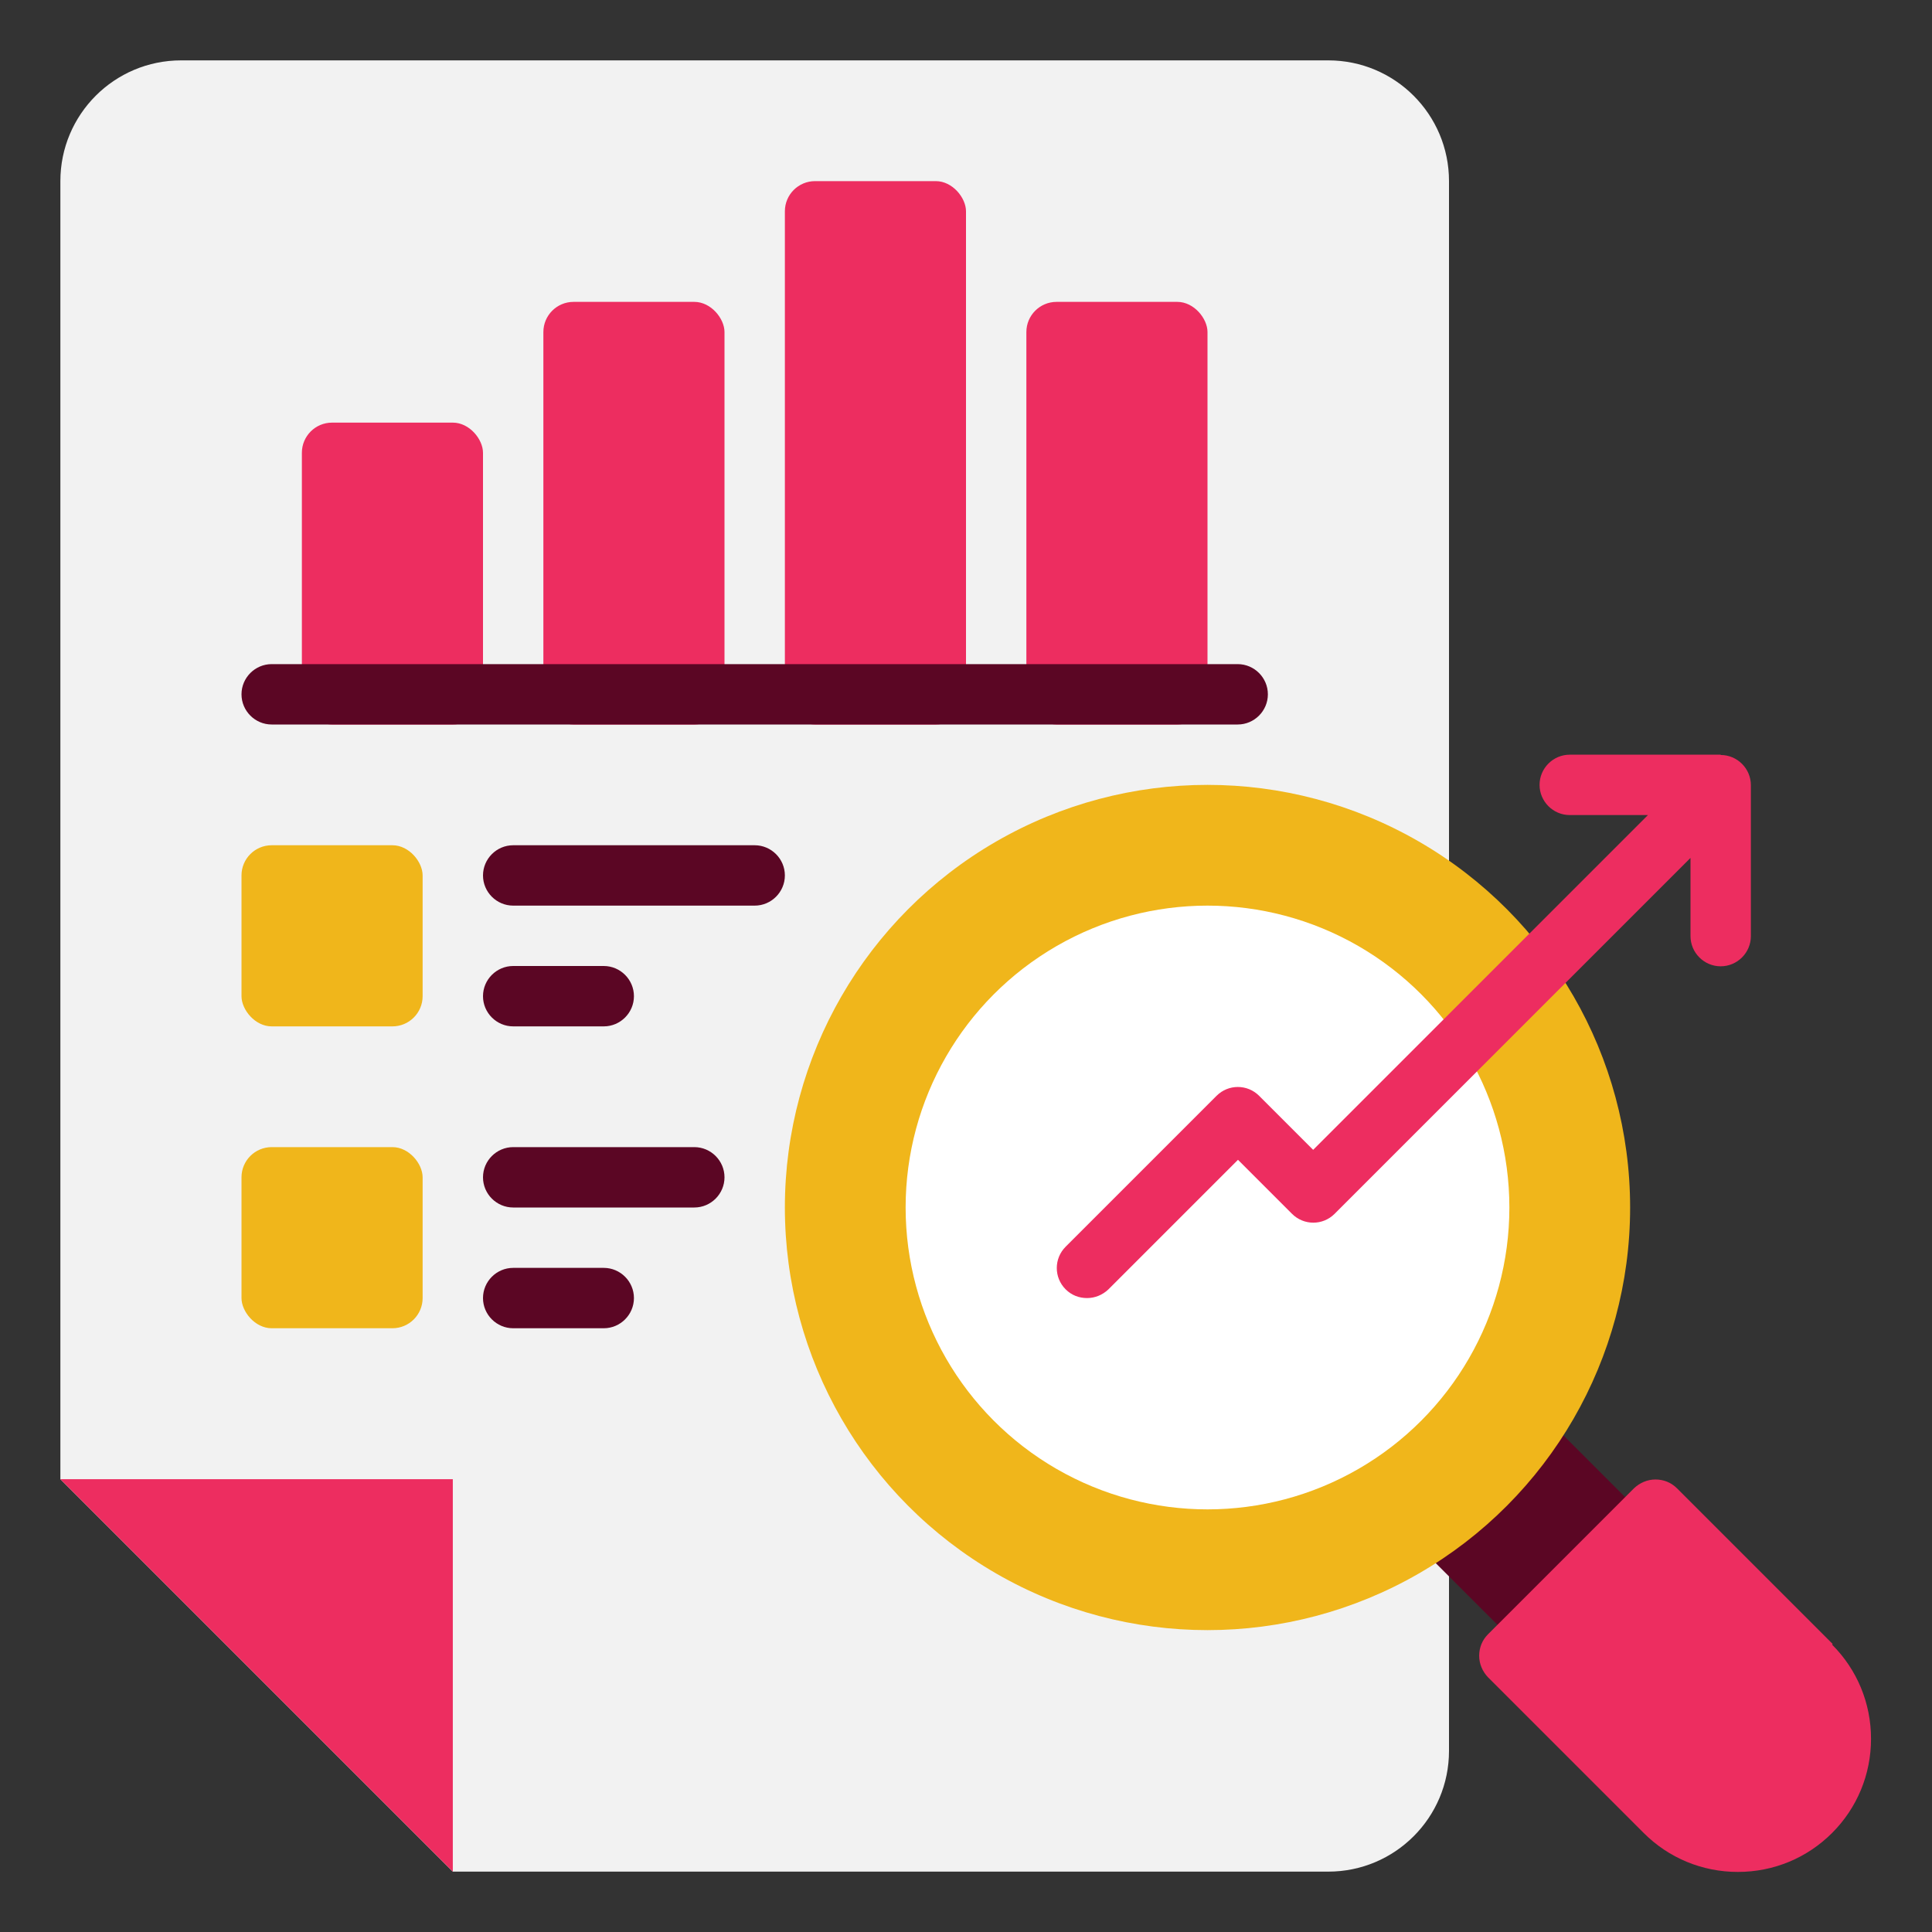
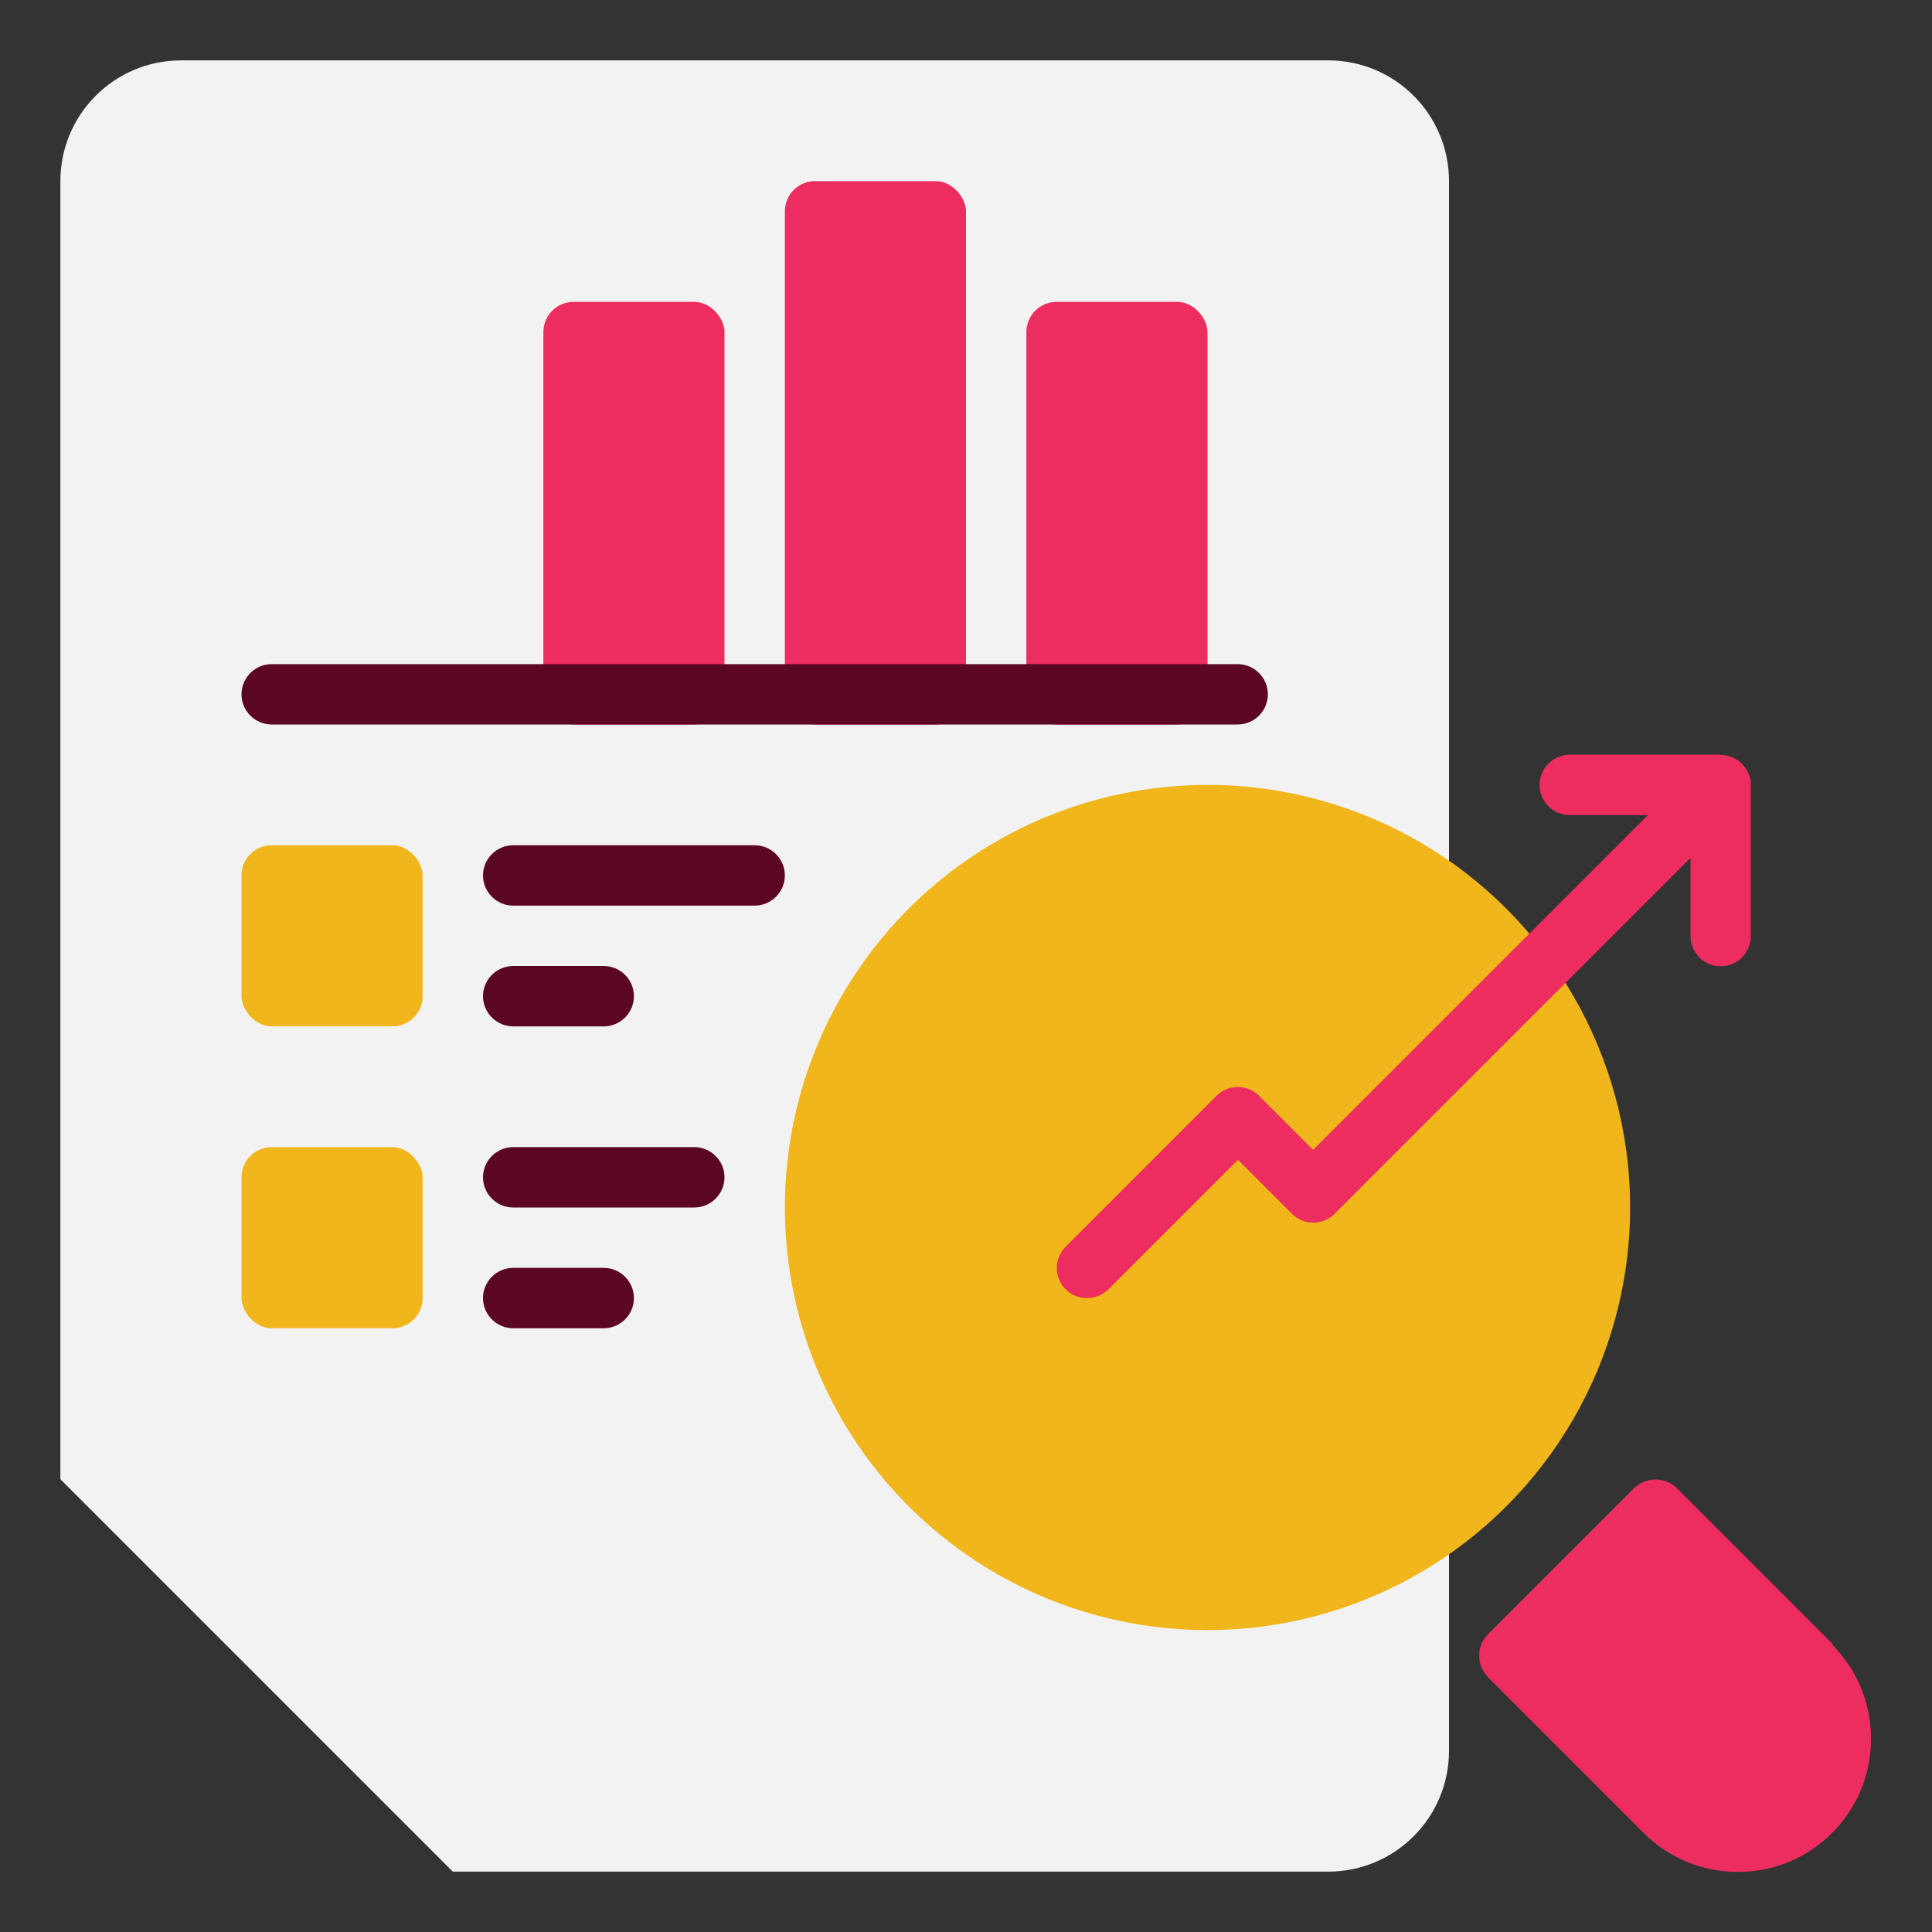
<svg xmlns="http://www.w3.org/2000/svg" viewBox="0 0 64 64">
  <rect x="0" y="0" width="64" height="64" fill="#333333" stroke="none" />
  <g>
    <path d="m44 2h-38c-2.21 0-4 1.79-4 4v43l13 13h29c2.21 0 4-1.79 4-4v-52c0-2.21-1.79-4-4-4z" fill="#f2f2f2" />
-     <path d="m2 49h13v13z" fill="#ed2d60" />
+     <path d="m2 49h13z" fill="#ed2d60" />
  </g>
  <g fill="#ed2d60">
-     <rect height="10" rx="1" width="6" x="10" y="14" />
    <rect height="14" rx="1" width="6" x="18" y="10" />
    <rect height="18" rx="1" width="6" x="26" y="6" />
    <rect height="14" rx="1" width="6" x="34" y="10" />
  </g>
  <path d="m41 24h-32c-.55 0-1-.45-1-1s.45-1 1-1h32c.55 0 1 .45 1 1s-.45 1-1 1z" fill="#5b0624" />
  <rect fill="#f0b61b" height="6" rx="1" width="6" x="8" y="28" />
  <rect fill="#f0b61b" height="6" rx="1" width="6" x="8" y="38" />
  <g fill="#5b0624">
    <path d="m25 28h-8c-.55 0-1 .45-1 1s.45 1 1 1h8c.55 0 1-.45 1-1s-.45-1-1-1z" />
    <path d="m17 34h3c.55 0 1-.45 1-1s-.45-1-1-1h-3c-.55 0-1 .45-1 1s.45 1 1 1z" />
    <path d="m23 38h-6c-.55 0-1 .45-1 1s.45 1 1 1h6c.55 0 1-.45 1-1s-.45-1-1-1z" />
    <path d="m20 42h-3c-.55 0-1 .45-1 1s.45 1 1 1h3c.55 0 1-.45 1-1s-.45-1-1-1z" />
-     <path d="m54.54 50.3-3.42-3.42c-.39-.39-1.02-.39-1.41 0l-2.82 2.82c-.39.39-.39 1.02 0 1.41l3.42 3.42c.2.2.45.29.71.29s.51-.1.71-.29l2.82-2.82c.39-.39.39-1.02 0-1.41z" />
  </g>
  <circle cx="40" cy="40" fill="#f0b61b" r="14" />
-   <circle cx="40" cy="40" fill="#fff" r="10" />
  <path d="m60.71 54.46-5.16-5.16c-.19-.19-.44-.29-.71-.29s-.52.11-.71.29l-4.84 4.84c-.19.19-.29.44-.29.71s.11.52.29.71l5.16 5.16c.83.83 1.94 1.29 3.12 1.29s2.29-.46 3.12-1.29 1.29-1.94 1.29-3.12-.46-2.29-1.29-3.12z" fill="#ed2d60" />
  <path d="m57 25h-5c-.55 0-1 .45-1 1s.45 1 1 1h2.59l-11.09 11.09-1.79-1.79c-.39-.39-1.02-.39-1.41 0l-5 5c-.39.39-.39 1.02 0 1.41.2.2.45.29.71.29s.51-.1.71-.29l4.29-4.29 1.79 1.79c.39.39 1.02.39 1.41 0l11.79-11.79v2.59c0 .55.45 1 1 1s1-.45 1-1v-5c0-.55-.45-1-1-1z" fill="#ed2d60" />
</svg>